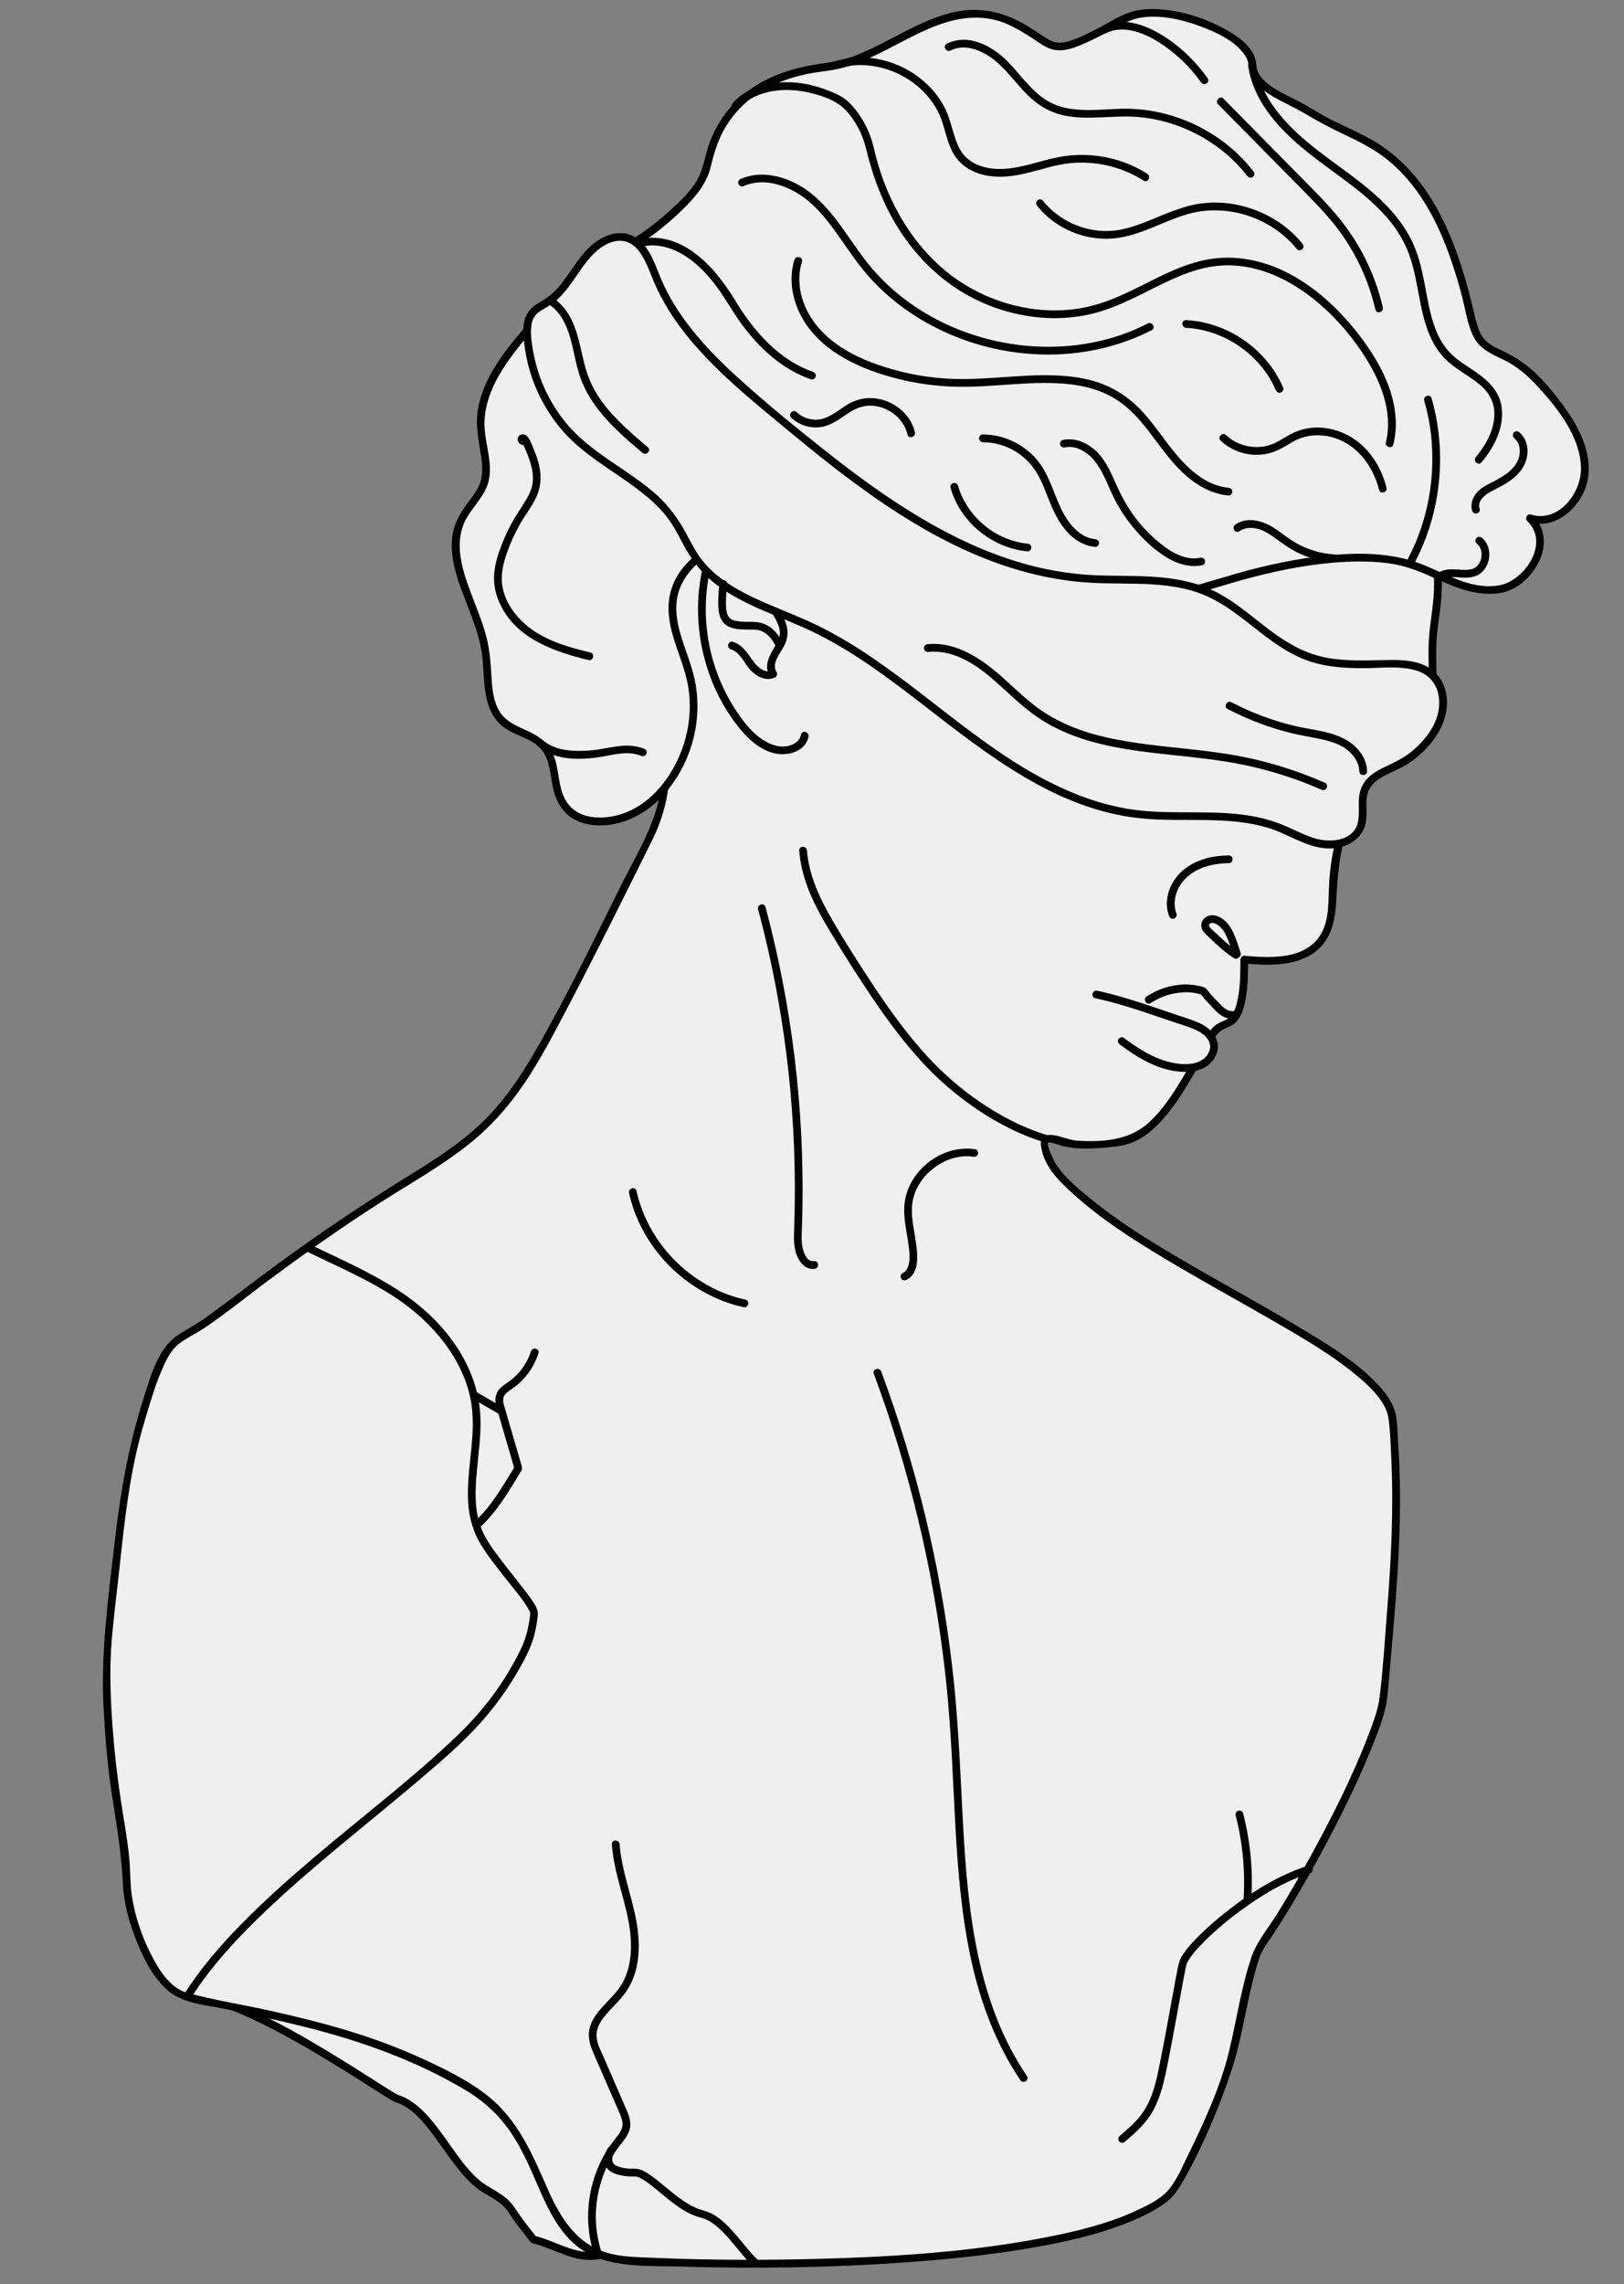
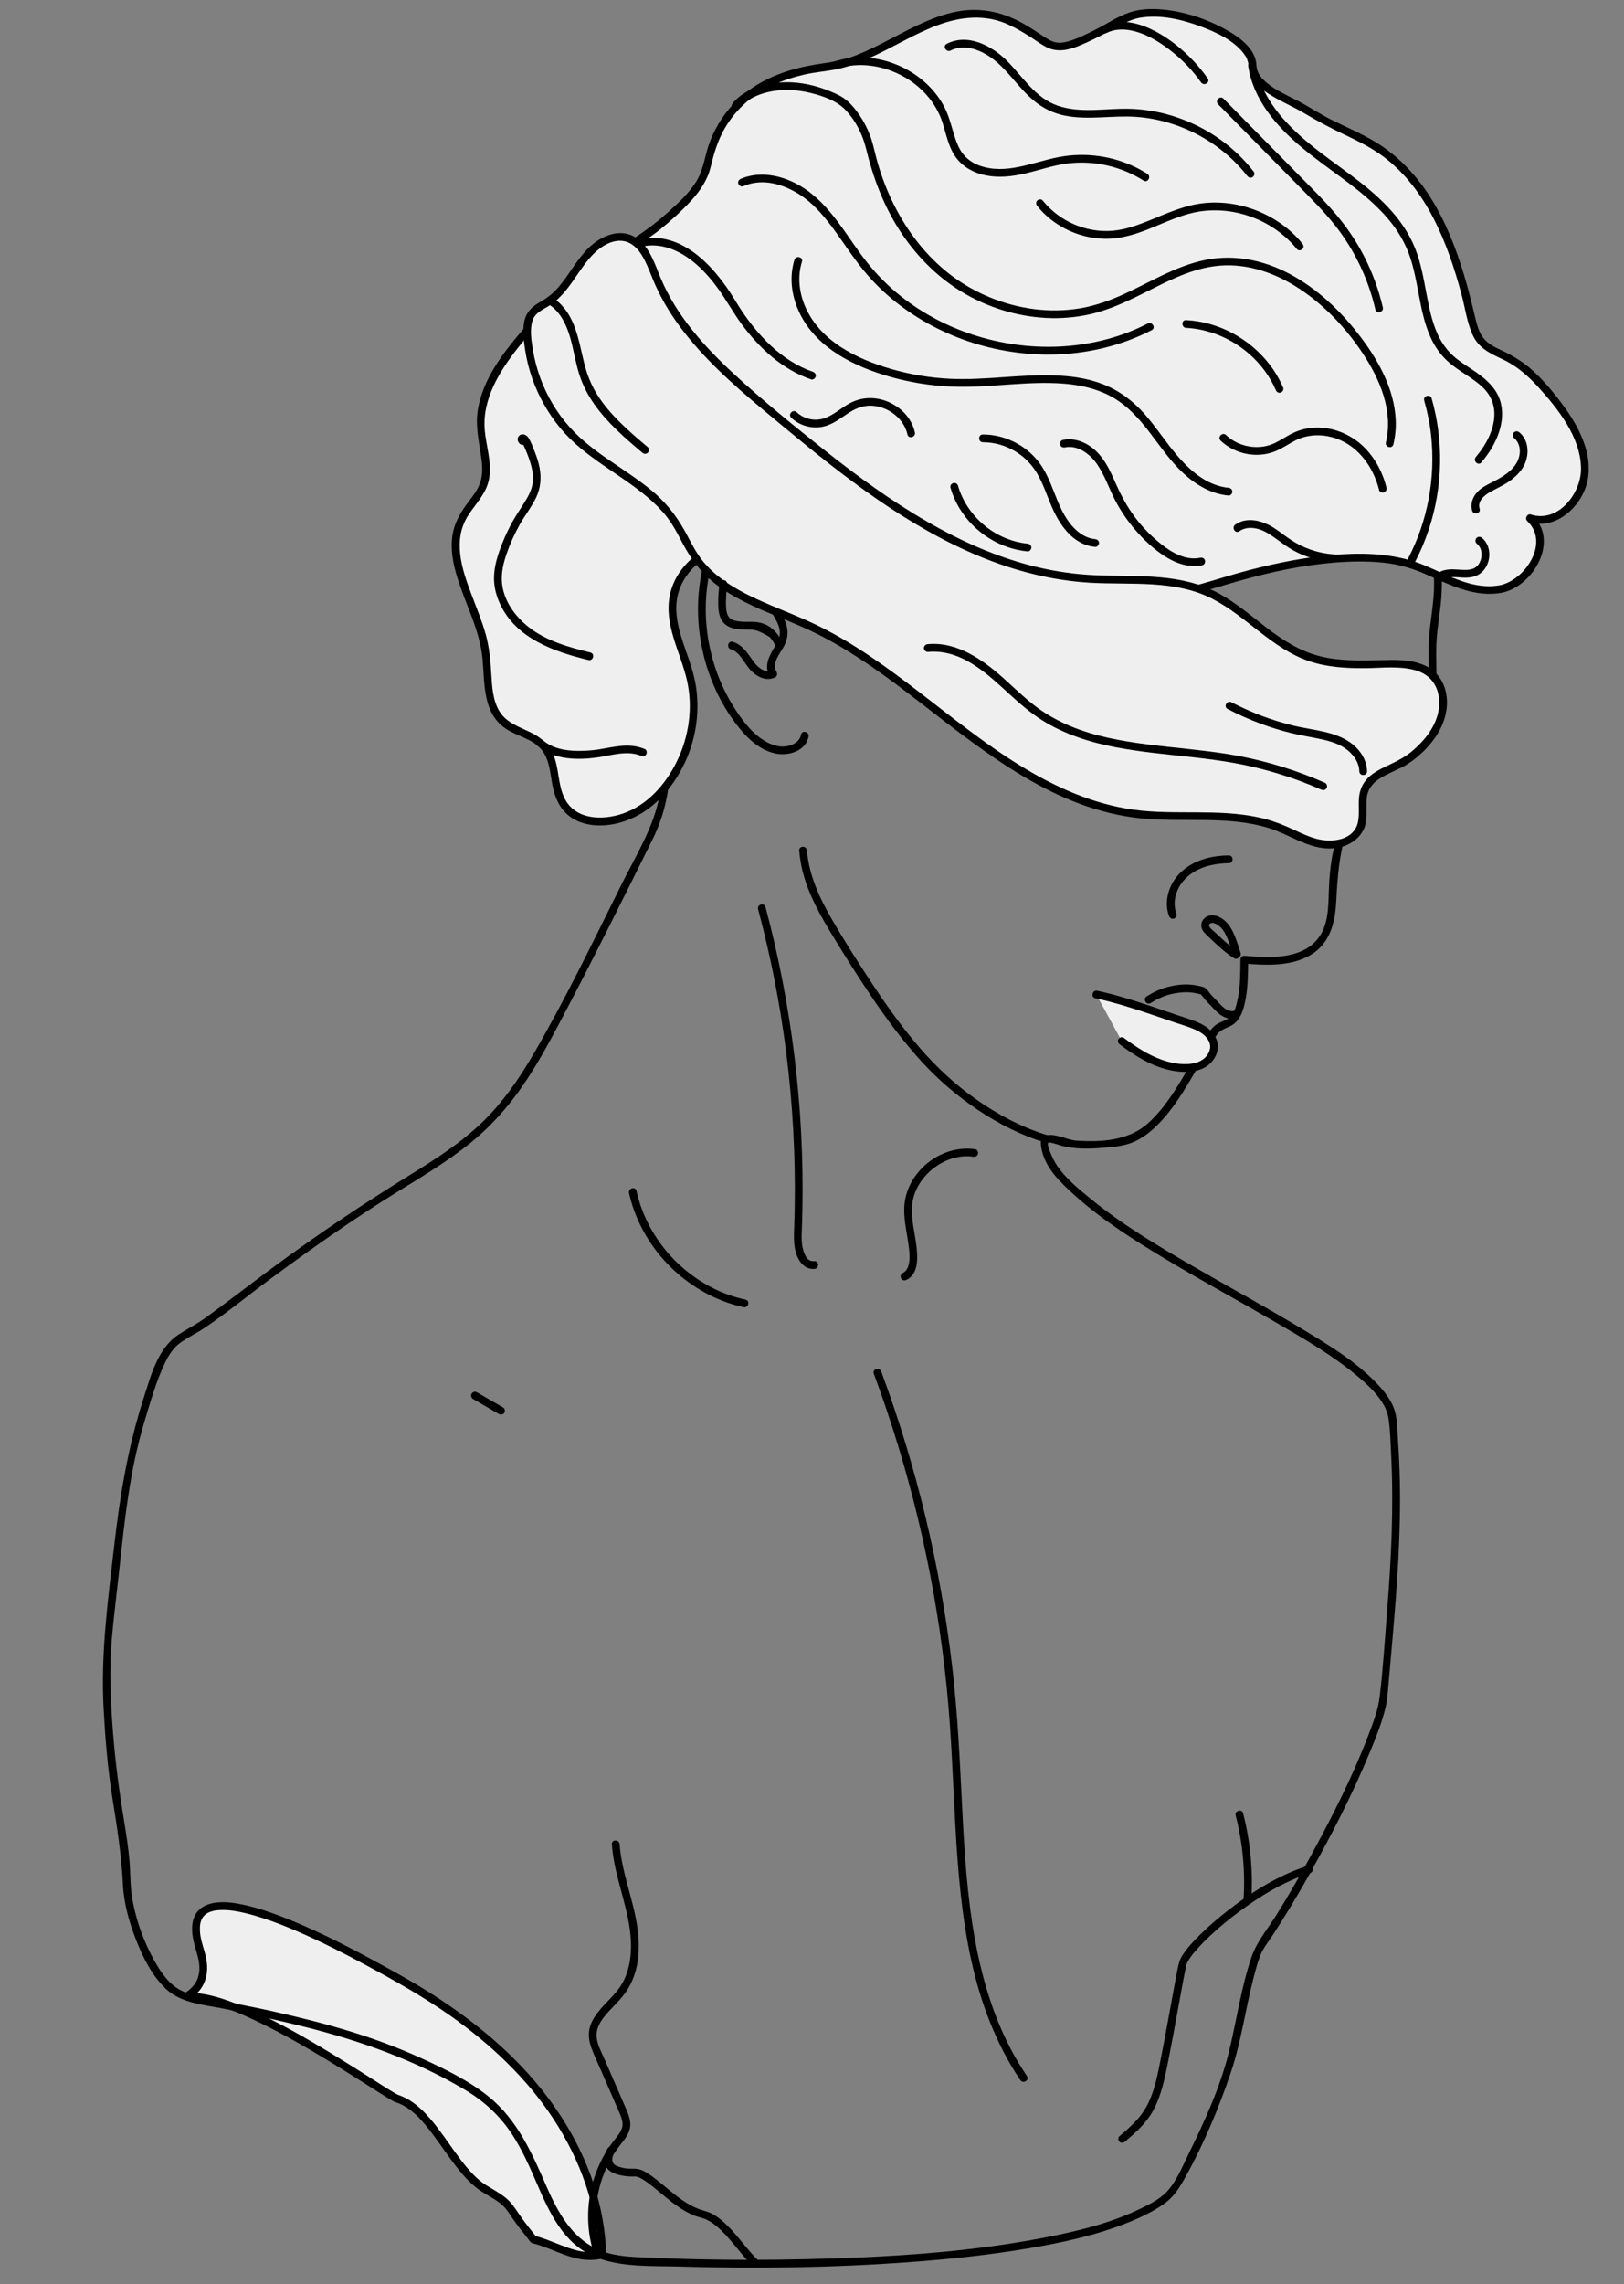
<svg xmlns="http://www.w3.org/2000/svg" width="249" height="350" viewBox="0 0 249 350" fill="none">
  <rect x="0" y="0" width="249" height="350" fill="#808080" stroke="none" />
  <g clip-path="url(#clip0_4814_65236)">
    <path d="M60.861 321.579C66.329 323.306 69.344 332.331 74.22 335.353C75.719 336.282 77.404 337.08 78.372 338.555C79.742 340.642 80.251 341.198 81.789 343.165C85.536 344.128 88.615 346.49 92.35 345.478C92.115 335.908 87.841 326.724 81.651 319.428C75.462 312.133 67.451 306.584 59.034 302.046C54.355 299.523 25.464 283.08 30.68 298.823C32.826 305.296 27.104 306.014 29.214 305.979C38.017 305.836 59.27 321.076 60.861 321.579Z" fill="#EFEFEF" />
    <path d="M61.01 321.003C62.721 321.554 64.145 322.698 65.358 323.998C66.714 325.451 67.858 327.089 69.007 328.705C70.115 330.263 71.219 331.844 72.558 333.214C73.157 333.827 73.792 334.386 74.511 334.835C75.529 335.47 76.594 336.026 77.532 336.783C78.604 337.649 79.253 338.854 80.05 339.955C80.767 340.947 81.543 341.893 82.297 342.856L81.938 342.589C83.721 343.055 85.386 343.848 87.123 344.452C88.767 345.024 90.466 345.358 92.183 344.907L91.757 345.488C91.563 338.069 88.916 330.91 84.882 324.739C80.785 318.47 75.236 313.264 69.15 308.957C64.999 306.02 60.573 303.537 56.103 301.128C52.765 299.33 49.379 297.61 45.904 296.092C44.037 295.277 42.237 294.555 40.264 293.915C39.372 293.625 38.471 293.362 37.557 293.148C37.139 293.049 36.717 292.961 36.294 292.887C36.101 292.853 35.908 292.822 35.714 292.795C35.62 292.782 35.525 292.769 35.431 292.757C35.272 292.738 35.561 292.771 35.403 292.754C35.342 292.748 35.281 292.741 35.22 292.735C34.526 292.668 33.83 292.657 33.136 292.739C33.099 292.743 33.062 292.749 33.025 292.754C33.206 292.728 33.074 292.746 33.037 292.754C32.966 292.768 32.895 292.78 32.824 292.795C32.676 292.827 32.531 292.865 32.387 292.91C32.26 292.951 32.137 292.998 32.014 293.049C32.204 292.97 31.995 293.061 31.952 293.083C31.887 293.117 31.823 293.152 31.76 293.19C31.707 293.222 31.655 293.256 31.604 293.291C31.563 293.32 31.394 293.459 31.551 293.325C31.45 293.411 31.353 293.498 31.264 293.596C31.223 293.641 31.185 293.689 31.145 293.735C31.051 293.842 31.207 293.626 31.109 293.787C31.038 293.905 30.97 294.021 30.907 294.144C30.893 294.173 30.881 294.204 30.867 294.233C30.814 294.343 30.916 294.096 30.875 294.212C30.852 294.276 30.829 294.339 30.809 294.403C30.763 294.55 30.727 294.701 30.7 294.852C30.686 294.926 30.676 295.001 30.666 295.075C30.692 294.881 30.662 295.143 30.659 295.191C30.646 295.372 30.644 295.555 30.649 295.737C30.655 295.92 30.668 296.104 30.688 296.286C30.698 296.383 30.71 296.48 30.724 296.577C30.747 296.744 30.702 296.451 30.731 296.62C30.742 296.689 30.754 296.757 30.767 296.825C30.851 297.278 30.964 297.725 31.096 298.166C31.485 299.468 31.871 300.762 31.734 302.138C31.634 303.147 31.298 304.086 30.684 304.895C30.307 305.393 29.842 305.788 29.343 306.159C29.283 306.203 29.07 306.391 29.263 306.213C29.245 306.231 29.222 306.245 29.206 306.265C29.199 306.273 29.192 306.279 29.186 306.287C29.273 306.168 29.335 306.077 29.332 305.906C29.327 305.641 29.123 305.439 28.937 305.383C29.058 305.419 28.815 305.389 28.869 305.379C28.96 305.362 29.08 305.386 29.173 305.385C30.029 305.38 30.881 305.484 31.719 305.653C33.826 306.079 35.858 306.867 37.825 307.717C42.463 309.723 46.867 312.27 51.178 314.894C53.053 316.035 54.91 317.205 56.762 318.383C57.962 319.147 59.152 319.93 60.377 320.653C60.533 320.745 60.69 320.837 60.85 320.921C60.906 320.951 60.964 320.978 61.02 321.007C61.181 321.091 60.878 320.96 61.01 321.003C61.732 321.237 61.442 322.391 60.713 322.154C60.383 322.047 60.079 321.858 59.783 321.682C59.261 321.374 58.748 321.049 58.236 320.726C56.625 319.708 55.022 318.678 53.407 317.667C51.308 316.353 49.193 315.063 47.05 313.821C44.779 312.506 42.476 311.241 40.119 310.085C38.003 309.047 35.914 308.112 33.685 307.403C32.755 307.107 31.808 306.855 30.845 306.699C30.743 306.683 30.641 306.667 30.539 306.653C30.488 306.646 30.438 306.64 30.388 306.633C30.284 306.62 30.464 306.64 30.323 306.626C30.116 306.607 29.91 306.589 29.702 306.58C29.428 306.568 29.153 306.588 28.881 306.567C28.459 306.533 28.043 306.248 28.165 305.762C28.229 305.506 28.435 305.361 28.633 305.212C28.71 305.153 28.79 305.096 28.868 305.037C28.913 305.003 28.958 304.968 29.003 304.933C28.857 305.045 29.018 304.92 29.068 304.877C29.319 304.663 29.542 304.427 29.751 304.173C29.787 304.129 29.826 304.073 29.767 304.155C29.793 304.118 29.819 304.081 29.845 304.044C29.907 303.954 29.965 303.861 30.02 303.766C30.07 303.681 30.117 303.594 30.16 303.505C30.196 303.432 30.278 303.247 30.279 303.244C30.422 302.879 30.547 302.28 30.568 301.891C30.641 300.562 30.189 299.377 29.848 298.119C29.448 296.64 29.183 294.898 29.916 293.475C30.519 292.302 31.739 291.748 32.987 291.569C34.532 291.346 36.139 291.608 37.647 291.949C39.569 292.384 41.443 293.025 43.28 293.734C45.291 294.511 47.267 295.379 49.217 296.298C51.001 297.139 52.765 298.024 54.513 298.938C55.807 299.615 57.092 300.309 58.374 301.009C60.711 302.286 63.038 303.575 65.299 304.982C68.556 307.009 71.7 309.23 74.646 311.69C77.568 314.131 80.297 316.817 82.705 319.771C85.101 322.71 87.188 325.9 88.843 329.315C90.486 332.707 91.723 336.303 92.383 340.019C92.703 341.819 92.895 343.64 92.943 345.468C92.95 345.722 92.766 345.983 92.517 346.048C90.924 346.466 89.3 346.345 87.729 345.892C86.2 345.451 84.752 344.772 83.255 344.241C82.866 344.103 82.475 343.974 82.079 343.86C81.891 343.806 81.668 343.778 81.498 343.682C81.283 343.561 81.135 343.285 80.983 343.091C80.55 342.542 80.113 341.997 79.686 341.443C79.275 340.908 78.878 340.363 78.497 339.806C78.057 339.165 77.669 338.505 77.094 337.972C76.031 336.987 74.683 336.419 73.509 335.593C72.55 334.918 71.714 334.097 70.948 333.212C69.272 331.275 67.894 329.106 66.357 327.062C64.883 325.1 63.097 322.922 60.713 322.154C59.989 321.921 60.279 320.768 61.01 321.003L61.01 321.003Z" fill="black" />
-     <path d="M218.802 109.537C218.095 111.272 216.487 112.433 215.057 113.642C208.745 118.978 204.783 127.007 204.382 135.269C204.237 138.25 204.462 141.495 202.735 143.928C200.231 147.454 195.09 147.435 190.785 147.054C190.737 149.847 190.822 153.381 189.406 155.829C188.771 156.925 186.878 157.048 186.19 158.092C182.509 163.682 178.271 174.088 171.647 175.007C169.408 175.317 167.317 175.474 165.058 175.378C162.814 175.283 160.151 173.741 160.173 175.061C160.197 176.529 161.005 178.285 161.943 179.413C173.716 193.579 212.528 206.835 213.491 217.386C214.82 231.945 213.64 242.745 212.136 259.963C211.632 265.73 201.347 286.602 193.186 298.377C191.816 300.353 189.553 312.408 188.959 314.739C187.471 320.575 181.177 334.83 179.026 336.563C164.965 347.887 112.411 347.447 96.351 346.362C80.806 345.313 85.769 328.307 72.181 320.074C58.223 311.618 44.627 309.467 28.688 305.988C23.512 304.859 19.519 293.743 19.433 288.439C19.325 281.836 17.75 276.724 17.192 270.691C16.535 263.586 15.878 256.416 16.738 249.332C17.766 240.871 18.766 227.099 21.203 218.932C25.956 203.004 25.977 206.838 32.272 202.108C42.697 194.278 49.964 188.819 58.955 183.163C64.525 179.659 70.384 176.442 75.008 171.757C79.391 167.317 82.455 161.769 85.375 156.253C90.388 146.783 95.148 137.182 99.906 127.581C103.467 120.398 101.89 112.042 101.639 104.026C101.424 97.145 98.807 87.169 103.124 81.811C105.859 78.416 115.705 80.378 120.016 81.001C124.328 81.624 128.308 83.588 132.356 85.2C150.959 92.607 170.623 88.201 190.216 84.092C197.504 82.563 212.1 77.749 218.691 83.1C221.365 85.27 220.385 93.207 219.855 96.376C219.204 100.269 220.228 106.039 218.802 109.537Z" fill="#EFEFEF" />
    <path d="M219.319 109.829C218.616 111.378 217.387 112.469 216.103 113.538C214.675 114.728 213.331 115.988 212.122 117.403C209.686 120.253 207.788 123.583 206.566 127.129C205.299 130.807 205.075 134.443 204.867 138.288C204.697 141.442 203.889 144.565 201.02 146.296C198.01 148.112 194.16 147.936 190.794 147.648L191.378 147.044C191.349 148.952 191.357 150.871 191.042 152.758C190.8 154.206 190.377 156.069 189.103 156.963C188.495 157.39 187.731 157.561 187.136 158.001C186.484 158.483 186.077 159.366 185.665 160.054C184.821 161.467 184.021 162.906 183.194 164.329C181.54 167.174 179.79 170.085 177.439 172.417C176.432 173.417 175.296 174.311 174.003 174.909C172.473 175.617 170.781 175.749 169.12 175.885C167.009 176.058 164.888 176.115 162.825 175.583C162.52 175.505 160.917 174.943 160.742 175.088C160.363 175.403 161.553 177.775 161.781 178.155C163.118 180.385 165.417 182.231 167.41 183.85C172.221 187.759 177.599 190.956 182.949 194.056C188.475 197.257 194.097 200.293 199.565 203.595C203.707 206.097 208.119 208.736 211.419 212.338C212.485 213.502 213.501 214.851 213.912 216.402C214.273 217.763 214.25 219.261 214.345 220.657C214.483 222.678 214.577 224.703 214.624 226.728C214.814 234.854 214.208 242.963 213.511 251.052C213.3 253.498 213.081 255.944 212.866 258.39C212.768 259.499 212.693 260.589 212.432 261.672C211.876 263.984 210.976 266.221 210.07 268.413C207.36 274.971 204.099 281.321 200.612 287.495C198.844 290.627 196.997 293.719 195.017 296.722C194.366 297.709 193.611 298.631 193.193 299.745C192.791 300.815 192.499 301.93 192.211 303.035C190.963 307.833 190.318 312.822 188.735 317.526C186.846 323.138 184.48 328.754 181.579 333.919C180.707 335.471 179.853 336.76 178.382 337.779C176.734 338.92 174.906 339.791 173.052 340.54C168.199 342.5 163.013 343.622 157.869 344.5C151.773 345.542 145.611 346.189 139.445 346.639C127.751 347.492 115.991 347.674 104.274 347.321C100 347.192 95.073 347.487 91.084 345.773C86.352 343.74 84.23 339.025 82.304 334.571C81.18 331.972 80.041 329.367 78.476 326.996C76.608 324.169 74.186 321.951 71.279 320.227C63.808 315.794 55.653 312.864 47.262 310.728C43.098 309.668 38.894 308.772 34.691 307.88C31.551 307.214 27.872 307.072 25.431 304.759C23.294 302.734 21.91 299.933 20.849 297.226C19.804 294.555 18.993 291.677 18.85 288.798C18.627 284.321 17.961 279.999 17.245 275.578C16.509 271.026 16.14 266.398 15.887 261.796C15.424 253.386 16.571 245.059 17.528 236.719C18.408 229.05 19.648 221.629 22.018 214.27C23.132 210.812 24.188 206.559 27.439 204.468C28.78 203.606 30.192 202.883 31.49 201.948C35.093 199.354 38.595 196.612 42.173 193.982C48.854 189.07 55.702 184.468 62.757 180.113C66.611 177.734 70.463 175.277 73.762 172.145C77.046 169.028 79.618 165.281 81.883 161.379C86.771 152.96 91.013 144.126 95.353 135.416C97.488 131.133 100.188 126.819 101.097 122.07C101.954 117.589 101.565 112.971 101.276 108.454C101.028 104.578 100.803 100.73 100.42 96.864C100.066 93.308 99.747 89.603 100.539 86.081C101.123 83.482 102.369 80.832 105.022 79.9C107.896 78.889 111.245 79.233 114.206 79.572C117.44 79.942 120.802 80.336 123.92 81.288C128.426 82.663 132.613 84.891 137.137 86.225C146.176 88.892 155.689 89.016 164.996 87.998C174.026 87.011 183.057 85.183 191.896 83.106C198.295 81.603 204.928 79.629 211.571 80.104C214.202 80.292 217.288 80.911 219.265 82.815C221.134 84.614 221.119 87.965 221.058 90.351C220.985 93.186 220.334 95.954 220.229 98.776C220.097 102.362 220.68 106.255 219.376 109.686C219.108 110.392 217.955 110.104 218.227 109.388C219.587 105.811 218.836 101.756 219.081 98.021C219.272 95.12 219.907 92.301 219.88 89.373C219.867 87.923 219.783 86.396 219.266 85.026C218.768 83.705 217.684 82.98 216.439 82.411C213.501 81.068 210.045 81.094 206.892 81.368C200.076 81.96 193.418 84.029 186.739 85.426C177.821 87.292 168.837 89.101 159.723 89.636C150.733 90.165 141.606 89.325 133.131 86.133C128.905 84.542 124.837 82.41 120.345 81.65C117.366 81.147 114.347 80.668 111.329 80.51C108.68 80.371 104.957 80.19 103.244 82.635C101.195 85.561 101.136 89.493 101.299 92.923C101.468 96.463 102.045 99.971 102.211 103.511C102.415 107.854 102.853 112.215 102.79 116.566C102.73 120.792 101.961 124.771 100.078 128.569C97.89 132.982 95.701 137.395 93.486 141.794C91.31 146.116 89.109 150.426 86.859 154.71C84.802 158.626 82.748 162.565 80.251 166.224C77.907 169.659 75.161 172.722 71.908 175.317C68.49 178.044 64.732 180.287 61.019 182.578C54.184 186.796 47.622 191.416 41.168 196.193C37.914 198.603 34.754 201.197 31.396 203.46C30.198 204.267 28.874 204.886 27.698 205.722C26.57 206.524 25.86 207.659 25.273 208.894C23.916 211.753 23.049 214.869 22.135 217.889C19.928 225.183 19.121 232.815 18.309 240.367C17.926 243.94 17.459 247.515 17.148 251.095C16.727 255.921 16.951 260.776 17.336 265.597C17.701 270.172 18.296 274.659 19.05 279.184C19.385 281.194 19.687 283.21 19.86 285.241C20.012 287.017 19.948 288.809 20.223 290.572C20.697 293.61 21.71 296.641 23.098 299.379C24.285 301.719 26.014 304.649 28.725 305.385C32.869 306.511 37.177 307.171 41.369 308.108C45.409 309.011 49.435 309.992 53.397 311.198C57.202 312.357 60.944 313.729 64.564 315.38C68.118 316.999 71.823 318.789 74.884 321.248C79.359 324.843 81.588 329.999 83.827 335.121C85.926 339.922 88.525 344.296 94.024 345.453C96.085 345.887 98.258 345.895 100.358 345.988C102.564 346.087 104.772 346.155 106.979 346.203C112.479 346.322 117.981 346.316 123.48 346.191C135.739 345.913 148.134 345.212 160.193 342.876C165.027 341.939 169.955 340.768 174.427 338.654C175.932 337.943 177.705 337.108 178.872 335.887C180.323 334.368 181.242 332.103 182.154 330.246C184.627 325.205 187.105 319.844 188.439 314.366C189.607 309.569 190.291 304.621 191.874 299.931C192.678 297.549 194.388 295.561 195.708 293.445C197.6 290.412 199.386 287.313 201.096 284.174C204.333 278.233 207.431 272.134 209.841 265.803C210.545 263.952 211.298 262.009 211.536 260.03C212.075 255.562 212.345 251.035 212.701 246.549C213.316 238.787 213.694 231.009 213.309 223.225C213.212 221.274 213.175 219.262 212.889 217.328C212.786 216.625 212.543 215.972 212.198 215.352C211.316 213.769 209.972 212.466 208.614 211.29C204.561 207.779 199.805 205.064 195.182 202.39C189.663 199.198 184.059 196.154 178.594 192.868C173.716 189.936 168.826 186.839 164.598 183.002C162.592 181.182 160.405 179.1 159.757 176.369C159.542 175.461 159.327 174.19 160.512 173.963C161.945 173.689 163.605 174.685 165.048 174.783C168.876 175.045 173.037 174.793 176.005 172.14C178.51 169.9 180.298 166.928 181.98 164.054C182.762 162.716 183.518 161.361 184.303 160.025C184.914 158.985 185.489 157.672 186.52 156.985C187.134 156.575 187.905 156.404 188.487 155.947C189.287 155.318 189.577 154.02 189.779 153.072C190.198 151.104 190.16 149.066 190.191 147.064C190.196 146.767 190.446 146.432 190.775 146.46C194.489 146.777 199.521 147.1 202.093 143.8C203.679 141.765 203.666 139.022 203.742 136.569C203.806 134.495 203.989 132.445 204.422 130.412C205.307 126.257 207.062 122.272 209.526 118.813C210.754 117.089 212.144 115.484 213.701 114.049C215.331 112.546 217.338 111.331 218.284 109.245C218.6 108.549 219.634 109.135 219.319 109.829Z" fill="black" />
    <path d="M230.347 90.205C234.978 89.153 238.098 82.612 234.578 79.418C238.609 80.803 242.819 76.572 242.992 72.308C243.164 68.044 240.624 64.176 237.942 60.859C236.019 58.48 233.898 56.153 231.169 54.774C229.827 54.096 228.317 53.63 227.283 52.537C226.227 51.42 225.853 49.84 225.502 48.343C223.221 38.599 219.692 28.221 211.332 22.736C207.974 20.533 204.059 19.294 200.696 17.099C197.689 15.137 192.099 13.552 192.043 9.959C191.969 5.339 178.202 -0.223 172.406 2.882C159.837 9.616 162.98 7.263 155.267 3.425C145 -1.683 136.239 9.167 126.887 10.228C118.724 11.153 110.605 14.72 108.411 25.31C107.663 28.919 104.374 31.543 101.644 34.014C99.57 35.89 97.085 37.234 94.719 38.723C88.534 42.617 83.043 47.614 78.581 53.407C75.895 56.896 73.494 60.982 73.695 65.382C73.832 68.362 75.153 71.418 74.156 74.23C73.48 76.135 71.851 77.536 70.89 79.315C67.477 85.638 73.454 92.841 74.463 99.957C74.987 103.652 74.344 108.025 77.085 110.554C78.911 112.237 81.776 112.523 83.403 114.4C85.376 116.677 84.709 120.279 86.193 122.903C88.758 127.436 95.886 126.316 99.803 122.887C105.077 118.269 107.494 110.617 105.832 103.801C104.896 99.965 102.771 96.285 103.131 92.352C103.834 84.668 113.513 81.055 121.097 82.419C128.681 83.783 135.471 88.203 143.077 89.437C148.215 90.27 153.477 89.606 158.669 89.988C164.19 90.394 169.631 91.983 175.162 91.741C180.715 91.498 185.998 89.429 191.373 88.014C198.36 86.176 206.912 84.665 214.132 85.9C219.553 86.828 224.543 91.524 230.347 90.205L230.347 90.205Z" fill="#EFEFEF" />
    <path d="M230.179 89.635C233.959 88.708 237.605 83.1 234.165 79.846C233.747 79.451 234.152 78.661 234.726 78.843C238.929 80.176 242.466 75.582 242.404 71.739C242.327 66.965 238.908 62.682 235.85 59.312C234.278 57.58 232.527 56.061 230.398 55.06C228.447 54.144 226.699 53.351 225.771 51.269C224.928 49.377 224.642 47.213 224.113 45.219C223.572 43.18 222.965 41.158 222.252 39.173C220.875 35.34 219.085 31.6 216.56 28.385C215.29 26.769 213.819 25.292 212.178 24.053C210.279 22.62 208.138 21.576 205.997 20.562C203.903 19.57 201.907 18.499 199.918 17.316C198.433 16.433 196.837 15.753 195.345 14.882C194.04 14.121 192.653 13.179 191.93 11.805C191.393 10.784 191.605 9.626 190.995 8.646C189.553 6.327 186.481 4.934 184.028 4.027C181.156 2.967 177.846 2.195 174.779 2.725C173.027 3.027 171.539 4.026 169.984 4.836C168.488 5.616 166.981 6.397 165.414 7.026C163.777 7.683 162.128 8.051 160.483 7.239C159.713 6.858 159.013 6.334 158.296 5.864C157.154 5.114 155.973 4.413 154.737 3.828C151.127 2.119 147.252 2.529 143.615 3.912C140.049 5.267 136.802 7.318 133.329 8.878C131.727 9.597 130.079 10.235 128.355 10.59C126.683 10.934 124.979 11.046 123.311 11.429C120.029 12.184 116.814 13.526 114.279 15.792C112.951 16.979 111.839 18.376 110.975 19.934C109.958 21.767 109.43 23.691 108.929 25.71C108.443 27.662 107.276 29.337 105.93 30.797C104.475 32.374 102.828 33.859 101.157 35.202C99.323 36.675 97.271 37.831 95.28 39.073C93.268 40.329 91.325 41.695 89.47 43.173C85.803 46.095 82.469 49.446 79.555 53.121C76.659 56.772 73.881 61.124 74.332 65.99C74.555 68.394 75.394 70.767 75.019 73.202C74.666 75.501 73.051 77.036 71.833 78.898C69.356 82.687 70.769 87.08 72.238 90.963C73.017 93.023 73.87 95.062 74.467 97.185C75.029 99.183 75.204 101.196 75.328 103.26C75.442 105.172 75.54 107.251 76.541 108.942C77.646 110.806 79.693 111.397 81.516 112.312C83.277 113.196 84.516 114.489 85.108 116.388C85.716 118.341 85.638 120.525 86.581 122.374C88.264 125.673 92.409 125.732 95.495 124.675C99.278 123.379 102.077 120.168 103.795 116.647C105.653 112.841 106.271 108.366 105.321 104.222C104.33 99.897 101.761 95.745 102.71 91.163C103.371 87.964 105.685 85.441 108.472 83.88C111.49 82.189 115.053 81.436 118.496 81.553C122.922 81.704 127.179 83.4 131.245 85.012C135.823 86.826 140.415 88.7 145.37 89.124C150.495 89.563 155.642 88.995 160.762 89.6C165.972 90.216 171.147 91.547 176.428 91.06C181.595 90.584 186.49 88.673 191.478 87.373C196.084 86.173 200.796 85.248 205.552 84.95C210.001 84.672 214.405 84.942 218.547 86.683C222.232 88.231 226.028 90.516 230.179 89.635C230.923 89.478 231.261 90.618 230.513 90.776C226.174 91.697 222.305 89.594 218.445 87.924C216.402 87.039 214.36 86.453 212.141 86.225C209.656 85.969 207.145 86.005 204.657 86.204C199.693 86.603 194.778 87.655 189.991 89.009C185.019 90.415 180.061 92.185 174.846 92.348C169.501 92.515 164.299 91.04 159.002 90.608C153.651 90.171 148.251 90.876 142.928 90.013C138.063 89.224 133.553 87.142 128.984 85.395C124.929 83.845 120.699 82.447 116.304 82.792C112.806 83.067 109.122 84.279 106.544 86.747C105.31 87.929 104.376 89.394 103.952 91.058C103.377 93.317 103.835 95.62 104.518 97.8C105.258 100.162 106.248 102.453 106.662 104.906C106.998 106.894 107.02 108.903 106.754 110.902C106.205 115.024 104.37 118.996 101.531 122.038C99.086 124.658 95.716 126.444 92.081 126.49C90.468 126.51 88.805 126.144 87.476 125.195C86.006 124.145 85.208 122.562 84.81 120.831C84.353 118.847 84.37 116.457 82.989 114.827C81.61 113.199 79.294 112.822 77.574 111.678C73.98 109.289 74.34 104.762 73.984 100.967C73.564 96.485 71.308 92.494 70.039 88.238C69.477 86.352 69.1 84.367 69.324 82.395C69.567 80.245 70.581 78.539 71.867 76.849C72.584 75.906 73.328 74.941 73.676 73.79C74.043 72.573 73.958 71.275 73.779 70.033C73.422 67.549 72.854 65.209 73.283 62.689C74.065 58.102 77.083 54.146 80.018 50.69C83.122 47.036 86.65 43.749 90.499 40.893C92.496 39.411 94.595 38.103 96.711 36.802C98.755 35.546 100.598 34.156 102.384 32.556C104.034 31.077 105.744 29.544 106.872 27.61C107.937 25.782 108.102 23.611 108.867 21.655C110.172 18.319 112.388 15.466 115.359 13.46C118.183 11.554 121.502 10.478 124.839 9.92C126.648 9.618 128.424 9.447 130.176 8.861C131.978 8.258 133.693 7.43 135.384 6.569C138.789 4.835 142.176 2.847 145.921 1.939C149.747 1.012 153.335 1.641 156.756 3.537C157.769 4.099 158.734 4.734 159.698 5.373C160.326 5.789 160.977 6.257 161.713 6.453C162.439 6.646 163.173 6.52 163.882 6.311C165.311 5.889 166.662 5.198 167.987 4.529C169.712 3.66 171.407 2.499 173.24 1.885C174.632 1.418 176.153 1.332 177.608 1.415C180.879 1.603 184.144 2.581 187.059 4.06C189.124 5.109 191.853 6.739 192.516 9.148C192.67 9.709 192.601 10.294 192.798 10.846C193.054 11.565 193.585 12.142 194.154 12.631C195.532 13.815 197.257 14.569 198.86 15.391C200.657 16.312 202.324 17.448 204.132 18.351C206.377 19.473 208.705 20.44 210.858 21.738C214.417 23.884 217.28 26.961 219.462 30.48C221.691 34.073 223.244 38.06 224.463 42.096C225.096 44.191 225.625 46.313 226.133 48.441C226.372 49.443 226.617 50.477 227.149 51.371C227.806 52.474 228.875 53.059 230.004 53.581C232.144 54.57 234 55.744 235.682 57.415C237.288 59.011 238.743 60.81 240.055 62.655C242.536 66.143 244.701 70.78 242.974 75.058C241.64 78.364 238.112 81.162 234.429 79.995L234.99 78.992C239.076 82.857 235.18 89.632 230.513 90.776C229.772 90.958 229.436 89.817 230.179 89.635L230.179 89.635Z" fill="black" />
    <path d="M208.65 126.618C207.849 128.838 205.058 129.719 202.731 129.342C200.403 128.965 198.337 127.684 196.142 126.822C189.238 124.111 181.463 125.638 174.105 124.714C164.444 123.501 155.838 118.109 148.047 112.261C140.256 106.413 132.804 99.904 123.952 95.842C117.714 92.98 110.439 91.048 106.574 85.371C105.408 83.657 104.64 81.7 103.508 79.963C99.878 74.388 93.109 71.823 88.272 67.259C83.93 63.162 81.226 57.37 80.87 51.407C80.796 50.154 80.862 48.779 81.686 47.834C82.245 47.192 83.065 46.856 83.79 46.41C87.536 44.111 88.808 38.862 92.738 36.897C93.755 36.389 94.94 36.143 96.041 36.426C98.578 37.081 99.609 40.023 100.595 42.454C104.071 51.027 111.405 57.328 118.498 63.258C132.667 75.105 148.218 87.41 166.634 88.67C172.889 89.099 179.461 88.252 185.202 90.776C189.919 92.85 193.451 96.955 197.961 99.45C203.174 102.334 207.978 101.763 213.646 101.727C217.395 101.704 220.849 102.768 221.236 107.004C221.589 110.88 218.801 114.258 215.858 116.348C214.039 117.64 210.942 118.344 209.648 120.224C208.292 122.196 209.415 124.499 208.65 126.618Z" fill="#EFEFEF" />
    <path d="M209.225 126.766C208.324 129.078 205.838 130.13 203.468 130.012C200.291 129.855 197.569 127.833 194.602 126.91C188.214 124.924 181.405 126.073 174.852 125.392C161.869 124.045 151.352 115.588 141.388 107.887C136.194 103.872 130.896 99.907 124.989 96.993C120 94.531 114.453 93.04 109.95 89.669C107.585 87.898 105.939 85.699 104.578 83.094C103.864 81.727 103.152 80.363 102.196 79.146C101.338 78.054 100.335 77.079 99.277 76.184C94.93 72.503 89.613 70.074 85.924 65.62C84.048 63.354 82.584 60.772 81.606 57.996C81.104 56.569 80.741 55.098 80.513 53.603C80.301 52.218 80.114 50.747 80.367 49.356C80.627 47.919 81.509 47.023 82.739 46.326C83.886 45.676 84.841 44.931 85.699 43.923C87.319 42.022 88.462 39.737 90.257 37.981C92.118 36.161 95.055 34.85 97.482 36.413C99.631 37.797 100.396 40.484 101.34 42.71C103.752 48.398 107.969 53.088 112.454 57.232C116.991 61.425 121.825 65.344 126.668 69.176C131.572 73.056 136.645 76.749 142.063 79.883C147.341 82.936 152.962 85.445 158.904 86.874C161.921 87.6 164.992 88.028 168.092 88.155C171.329 88.288 174.577 88.176 177.808 88.458C180.943 88.732 184.025 89.403 186.815 90.905C189.468 92.333 191.765 94.317 194.14 96.149C196.663 98.095 199.332 99.812 202.46 100.581C205.404 101.305 208.451 101.224 211.46 101.165C213.911 101.117 216.54 100.964 218.786 102.137C220.921 103.251 221.921 105.514 221.857 107.863C221.78 110.692 220.209 113.232 218.225 115.153C217.285 116.063 216.241 116.896 215.08 117.505C213.92 118.113 212.686 118.581 211.573 119.279C210.37 120.033 209.631 121.04 209.534 122.491C209.438 123.934 209.69 125.361 209.225 126.766C208.986 127.487 207.834 127.197 208.075 126.469C208.549 125.039 208.221 123.551 208.386 122.083C208.528 120.816 209.096 119.72 210.075 118.901C211.041 118.093 212.199 117.575 213.329 117.043C214.504 116.49 215.587 115.884 216.583 115.041C218.665 113.278 220.547 110.823 220.665 107.989C220.766 105.588 219.64 103.559 217.309 102.799C214.789 101.979 211.974 102.366 209.373 102.388C206.459 102.411 203.506 102.256 200.724 101.314C194.987 99.373 191.135 94.43 185.833 91.731C180.064 88.795 173.369 89.659 167.131 89.295C161.285 88.954 155.589 87.486 150.187 85.253C139.059 80.652 129.422 73.091 120.221 65.463C115.669 61.69 111.04 57.925 107.081 53.512C105.126 51.333 103.335 48.989 101.881 46.443C101.162 45.184 100.534 43.877 99.99 42.534C99.514 41.359 99.066 40.162 98.392 39.082C97.758 38.067 96.877 37.168 95.655 36.949C94.179 36.684 92.675 37.44 91.579 38.378C89.748 39.944 88.589 42.131 87.139 44.022C86.393 44.993 85.56 45.897 84.56 46.611C83.444 47.41 82.024 47.788 81.607 49.247C81.219 50.608 81.482 52.233 81.705 53.604C81.941 55.058 82.319 56.491 82.822 57.875C83.844 60.687 85.41 63.318 87.417 65.537C89.286 67.603 91.536 69.243 93.827 70.804C96.042 72.314 98.308 73.773 100.339 75.532C102.549 77.447 104.132 79.673 105.478 82.257C106.173 83.59 106.882 84.921 107.847 86.082C108.712 87.123 109.725 88.045 110.816 88.843C112.953 90.405 115.37 91.544 117.792 92.585C120.314 93.668 122.883 94.645 125.351 95.849C128.212 97.244 130.94 98.894 133.575 100.676C143.939 107.681 153.035 116.846 164.783 121.609C167.67 122.779 170.692 123.642 173.779 124.075C177.01 124.528 180.288 124.462 183.542 124.483C186.668 124.503 189.822 124.586 192.891 125.238C194.423 125.564 195.902 126.052 197.335 126.681C198.776 127.314 200.178 128.06 201.697 128.497C203.858 129.119 207.113 128.937 208.075 126.469C208.349 125.766 209.503 126.053 209.225 126.766L209.225 126.766Z" fill="black" />
    <path d="M215.871 85.633C218.906 79.869 220.123 73.219 219.425 66.746C219.23 64.933 218.871 63.141 218.369 61.387C218.158 60.651 219.298 60.317 219.508 61.053C221.367 67.543 221.214 74.587 219.112 81.001C218.524 82.797 217.786 84.544 216.906 86.216C216.549 86.893 215.514 86.311 215.871 85.633Z" fill="black" />
    <path d="M210.881 47.434C209.783 42.692 207.637 38.215 204.598 34.411C202.943 32.34 201.06 30.465 199.201 28.58L193.351 22.651L186.764 15.974C186.227 15.43 187.051 14.575 187.59 15.12C191.551 19.135 195.512 23.151 199.473 27.166C201.344 29.061 203.245 30.937 204.953 32.983C206.57 34.92 207.985 37.011 209.14 39.256C210.417 41.741 211.39 44.378 212.021 47.1C212.193 47.843 211.054 48.18 210.881 47.434L210.881 47.434Z" fill="black" />
    <path d="M232.962 66.256C234.501 67.523 234.51 69.929 233.552 71.548C233.003 72.475 232.196 73.213 231.313 73.817C230.414 74.432 229.42 74.86 228.475 75.393C227.592 75.893 226.501 76.788 226.863 77.942C227.092 78.673 225.952 79.006 225.724 78.276C225.398 77.239 225.809 76.132 226.535 75.366C227.284 74.578 228.302 74.155 229.246 73.659C230.894 72.793 232.74 71.573 232.999 69.563C233.118 68.646 232.864 67.709 232.137 67.11C231.889 66.906 231.913 66.487 232.123 66.27C232.361 66.023 232.714 66.051 232.962 66.256L232.962 66.256Z" fill="black" />
    <path d="M227.228 82.423C228.328 83.321 228.603 84.964 228.127 86.26C227.878 86.936 227.471 87.525 226.878 87.941C226.15 88.451 225.211 88.541 224.348 88.512C223.323 88.477 222.256 88.269 221.28 88.686C220.985 88.812 220.626 88.565 220.543 88.283C220.445 87.944 220.65 87.672 220.946 87.545C221.741 87.206 222.617 87.22 223.463 87.274C224.255 87.324 225.079 87.418 225.844 87.15C226.031 87.084 226.267 86.937 226.415 86.797C226.64 86.585 226.738 86.448 226.878 86.177C227.11 85.728 227.196 85.237 227.152 84.705C227.107 84.169 226.862 83.653 226.402 83.277C226.154 83.074 226.179 82.653 226.389 82.436C226.627 82.189 226.979 82.219 227.228 82.423L227.228 82.423Z" fill="black" />
    <path d="M211.443 75.059C210.531 71.378 207.999 67.987 204.212 66.989C202.337 66.495 200.317 66.62 198.58 67.513C197.606 68.014 196.706 68.643 195.699 69.08C194.835 69.455 193.898 69.654 192.956 69.688C190.835 69.766 188.703 68.987 187.159 67.524C186.604 66.997 187.43 66.143 187.985 66.67C189.296 67.912 191.09 68.554 192.888 68.501C193.808 68.474 194.717 68.258 195.545 67.852C196.534 67.367 197.435 66.719 198.442 66.267C202.227 64.566 206.727 65.887 209.477 68.857C211 70.502 212.044 72.553 212.582 74.724C212.766 75.466 211.628 75.802 211.443 75.059L211.443 75.059Z" fill="black" />
    <path d="M195.608 59.76C193.802 55.572 190.019 52.302 185.693 50.939C184.454 50.549 183.175 50.308 181.878 50.242C181.119 50.204 181.094 49.016 181.858 49.054C186.859 49.306 191.557 51.869 194.625 55.807C195.491 56.918 196.19 58.133 196.747 59.425C196.874 59.72 196.625 60.081 196.344 60.163C196.005 60.263 195.735 60.056 195.608 59.76Z" fill="black" />
    <path d="M189.404 80.388C191.199 79.128 193.55 79.781 195.258 80.852C196.198 81.442 197.051 82.157 197.979 82.764C198.897 83.364 199.886 83.859 200.922 84.218C202.103 84.626 203.334 84.878 204.581 84.952C204.901 84.971 205.179 85.198 205.185 85.536C205.189 85.839 204.923 86.159 204.601 86.14C202.409 86.011 200.263 85.415 198.333 84.36C197.389 83.844 196.538 83.195 195.668 82.566C194.834 81.963 193.954 81.356 192.954 81.071C191.96 80.788 190.89 80.793 190.019 81.404C189.392 81.844 188.781 80.824 189.404 80.388Z" fill="black" />
    <path d="M184.353 86.61C182.311 87.04 180.303 86.338 178.59 85.238C176.954 84.188 175.487 82.832 174.21 81.37C172.925 79.9 171.811 78.281 170.921 76.541C170.006 74.751 169.366 72.809 168.219 71.144C167.154 69.597 165.271 68.149 163.283 68.557C162.97 68.621 162.642 68.48 162.546 68.154C162.462 67.865 162.633 67.481 162.949 67.416C164.851 67.026 166.703 67.837 168.074 69.143C169.517 70.518 170.319 72.387 171.116 74.177C171.917 75.976 172.842 77.692 174.025 79.271C175.178 80.809 176.541 82.196 178.044 83.392C179.685 84.698 181.846 85.926 184.019 85.469C184.332 85.403 184.66 85.548 184.755 85.873C184.84 86.162 184.668 86.544 184.353 86.61L184.353 86.61Z" fill="black" />
    <path d="M150.694 66.579C153.98 66.581 157.163 68.136 159.2 70.716C161.385 73.485 161.816 77.183 163.903 80.006C164.859 81.299 166.246 82.462 167.905 82.615C168.224 82.644 168.502 82.853 168.508 83.199C168.512 83.493 168.245 83.833 167.924 83.803C164.473 83.485 162.414 80.385 161.177 77.459C160.488 75.828 159.937 74.13 159.041 72.594C158.219 71.186 157.081 70.01 155.683 69.169C154.182 68.267 152.465 67.769 150.713 67.767C149.95 67.767 149.928 66.578 150.694 66.579L150.694 66.579Z" fill="black" />
    <path d="M157.547 84.494C153.314 84.094 149.429 81.617 147.187 78.007C146.56 76.998 146.071 75.897 145.741 74.756C145.528 74.02 146.668 73.686 146.88 74.421C147.941 78.096 150.826 81.157 154.377 82.543C155.384 82.936 156.452 83.204 157.528 83.306C157.847 83.336 158.125 83.544 158.131 83.891C158.136 84.184 157.868 84.525 157.547 84.494Z" fill="black" />
    <path d="M139.135 66.577C138.599 64.195 136.373 62.452 133.988 62.194C132.654 62.05 131.464 62.438 130.339 63.139C129.018 63.961 127.781 65.034 126.222 65.373C124.477 65.753 122.623 65.237 121.321 64.014C120.763 63.489 121.589 62.636 122.147 63.16C123.241 64.188 124.847 64.574 126.284 64.127C127.763 63.668 128.921 62.537 130.262 61.806C132.751 60.45 135.708 60.877 137.912 62.597C139.073 63.503 139.949 64.798 140.274 66.242C140.441 66.986 139.302 67.324 139.135 66.577Z" fill="black" />
    <path d="M85.071 45.85C88.215 48.154 88.697 52.121 89.568 55.638C90.002 57.392 90.653 59.031 91.621 60.559C92.549 62.025 93.686 63.34 94.908 64.565C96.31 65.971 97.822 67.26 99.337 68.54C99.922 69.034 99.094 69.886 98.512 69.394C95.846 67.144 93.163 64.838 91.137 61.968C90.126 60.537 89.317 58.965 88.793 57.291C88.204 55.406 87.939 53.439 87.369 51.549C86.841 49.801 86.001 47.994 84.489 46.886C84.231 46.697 84.092 46.38 84.263 46.076C84.406 45.822 84.811 45.659 85.071 45.85Z" fill="black" />
    <path d="M142.245 98.71C146.709 98.298 150.622 101.047 153.79 103.869C155.477 105.371 157.087 106.972 158.9 108.326C160.505 109.526 162.273 110.499 164.119 111.272C167.83 112.825 171.848 113.541 175.816 114.056C179.909 114.587 184.03 114.888 188.108 115.53C192.732 116.259 197.25 117.523 201.583 119.294C202.116 119.511 202.645 119.737 203.171 119.969C203.464 120.099 203.543 120.519 203.397 120.779C203.227 121.081 202.883 121.135 202.589 121.005C198.313 119.117 193.812 117.745 189.213 116.918C185.179 116.192 181.087 115.873 177.021 115.392C173.02 114.919 168.995 114.304 165.185 112.947C163.317 112.282 161.506 111.449 159.825 110.394C157.954 109.219 156.295 107.76 154.669 106.272C151.608 103.471 148.176 100.206 143.807 99.881C143.293 99.843 142.778 99.851 142.265 99.898C141.945 99.928 141.667 99.617 141.662 99.314C141.656 98.972 141.925 98.739 142.245 98.71L142.245 98.71Z" fill="black" />
    <path d="M208.418 118.196C208.386 116.896 207.63 115.79 206.657 114.984C205.517 114.04 204.056 113.6 202.636 113.288C201.095 112.949 199.535 112.719 198.001 112.343C196.407 111.953 194.836 111.471 193.298 110.9C191.562 110.255 189.866 109.503 188.224 108.646C187.547 108.292 188.128 107.256 188.806 107.61C191.815 109.181 195.001 110.386 198.297 111.192C201.352 111.939 204.854 112.018 207.406 114.067C208.657 115.072 209.565 116.543 209.605 118.176C209.623 118.941 208.436 118.961 208.418 118.196L208.418 118.196Z" fill="black" />
    <path d="M188.421 132.268C186.608 132.294 184.75 132.619 183.166 133.542C181.724 134.382 180.62 135.72 180.229 137.362C180.016 138.257 180.062 139.167 180.387 140.029C180.5 140.329 180.275 140.681 179.984 140.767C179.656 140.862 179.361 140.665 179.247 140.363C178.567 138.56 178.974 136.491 180.014 134.909C181.136 133.201 182.922 132.103 184.865 131.558C186.013 131.237 187.212 131.097 188.401 131.08C189.165 131.069 189.186 132.258 188.421 132.268Z" fill="black" />
    <path d="M189.073 146.35C188.809 145.535 188.567 144.711 188.244 143.917C187.948 143.189 187.578 142.433 186.978 141.939C186.671 141.687 186.226 141.39 185.807 141.434C185.558 141.46 185.301 141.634 185.387 141.886C185.508 142.244 185.932 142.527 186.197 142.777C186.552 143.111 186.906 143.445 187.266 143.775C188.061 144.504 188.877 145.239 189.804 145.799C190.457 146.193 189.879 147.231 189.222 146.835C188.222 146.232 187.332 145.445 186.473 144.659C186.054 144.275 185.642 143.884 185.228 143.495C184.8 143.093 184.327 142.667 184.21 142.062C184.088 141.429 184.403 140.819 184.954 140.497C185.527 140.163 186.187 140.195 186.784 140.445C187.808 140.874 188.513 141.744 188.997 142.716C189.521 143.77 189.851 144.9 190.212 146.015C190.449 146.744 189.309 147.076 189.073 146.35L189.073 146.35Z" fill="black" />
    <path d="M123.967 112.881C123.523 115.165 120.756 115.91 118.772 115.442C116.255 114.847 114.343 112.899 112.833 110.905C109.671 106.73 107.754 101.66 107.189 96.463C106.87 93.529 107.009 90.551 107.594 87.659C107.746 86.909 108.896 87.207 108.744 87.956C107.781 92.711 108.135 97.689 109.657 102.289C110.415 104.582 111.467 106.771 112.791 108.79C114.051 110.71 115.57 112.681 117.646 113.76C118.613 114.263 119.732 114.558 120.815 114.315C121.742 114.107 122.625 113.576 122.818 112.584C122.964 111.833 124.113 112.131 123.967 112.881Z" fill="black" />
    <path d="M119.46 93.453C119.932 94.246 120.411 95.075 120.63 95.98C120.855 96.908 120.756 97.8 120.371 98.67C120.032 99.437 119.499 100.096 119.138 100.851C118.823 101.509 118.63 102.325 119.064 102.97C119.231 103.218 119.144 103.651 118.864 103.786C117.353 104.52 115.793 103.58 114.825 102.396C114.016 101.406 113.384 99.898 112.061 99.503C111.332 99.285 111.623 98.133 112.358 98.352C113.719 98.758 114.516 99.929 115.29 101.037C115.663 101.571 116.066 102.092 116.616 102.458C117.084 102.77 117.698 103.037 118.249 102.77L118.049 103.586C116.985 102.005 118.105 100.244 118.928 98.859C119.345 98.156 119.668 97.43 119.549 96.594C119.419 95.679 118.908 94.848 118.445 94.07C118.052 93.412 119.068 92.796 119.46 93.453Z" fill="black" />
    <path d="M80.615 67.934C80.043 68.567 79.217 67.808 79.397 67.115C79.487 66.769 79.806 66.554 80.157 66.556C80.565 66.559 80.891 66.851 81.088 67.186C81.483 67.857 81.762 68.648 82.044 69.373C82.335 70.123 82.585 70.892 82.734 71.684C83.036 73.292 82.881 74.852 82.159 76.328C81.459 77.757 80.449 79.02 79.674 80.409C78.891 81.81 78.224 83.277 77.697 84.794C77.181 86.277 76.811 87.821 76.974 89.4C77.251 92.093 78.984 94.466 81.06 96.097C83.774 98.227 87.224 99.194 90.52 99.987C91.262 100.166 90.967 101.318 90.223 101.139C84.987 99.879 79.176 97.854 76.7 92.614C76.143 91.437 75.792 90.171 75.749 88.864C75.7 87.372 76.062 85.896 76.547 84.497C77.048 83.055 77.66 81.65 78.378 80.304C79.074 79 79.933 77.807 80.689 76.54C81.092 75.866 81.435 75.163 81.6 74.39C81.766 73.614 81.741 72.795 81.595 72.019C81.442 71.207 81.183 70.419 80.882 69.651C80.73 69.264 80.568 68.881 80.398 68.501C80.317 68.318 80.238 68.132 80.15 67.952C80.13 67.912 80.05 67.808 80.05 67.766C80.051 67.611 79.776 67.89 80.206 67.742L80.466 67.585C80.65 67.435 80.547 67.144 80.379 67.053L80.078 66.977L80.111 66.979L79.813 67.065L79.762 67.107C80.275 66.538 81.126 67.366 80.614 67.934L80.615 67.934Z" fill="black" />
    <path d="M98.275 115.818C96.212 114.952 93.831 115.73 91.732 116.043C89.701 116.345 87.471 116.416 85.471 115.885C84.33 115.582 83.287 115.038 82.391 114.27C81.809 113.772 82.638 112.92 83.216 113.416C84.718 114.703 86.676 115.053 88.599 115.062C89.664 115.067 90.737 115.009 91.789 114.842C92.911 114.663 94.023 114.419 95.155 114.307C96.425 114.183 97.673 114.285 98.857 114.782C99.153 114.906 99.228 115.335 99.083 115.592C98.911 115.898 98.572 115.943 98.275 115.818Z" fill="black" />
    <path d="M160.278 175.104C156.636 173.989 153.195 172.257 150.031 170.146C146.855 168.027 143.919 165.53 141.34 162.713C138.563 159.678 136.095 156.369 133.788 152.966C131.504 149.594 129.32 146.141 127.22 142.652C125.204 139.304 123.321 135.725 122.715 131.818C122.639 131.327 122.579 130.835 122.54 130.34C122.481 129.577 123.668 129.561 123.727 130.321C124.028 134.176 125.72 137.732 127.637 141.027C129.626 144.446 131.774 147.791 133.958 151.087C136.185 154.449 138.542 157.734 141.196 160.773C143.651 163.585 146.397 166.131 149.438 168.299C152.837 170.722 156.575 172.729 160.575 173.952C161.303 174.175 161.012 175.328 160.278 175.104Z" fill="black" />
    <path d="M149.231 177.25C146.258 176.823 143.245 178.366 141.455 180.7C140.575 181.847 139.966 183.264 139.847 184.713C139.677 186.792 140.247 188.834 140.506 190.881C140.722 192.593 140.878 195.236 138.989 196.12C138.699 196.256 138.353 196.215 138.174 195.92C138.022 195.668 138.082 195.24 138.374 195.103C139.047 194.788 139.294 194.098 139.399 193.402C139.537 192.484 139.406 191.506 139.278 190.594C138.986 188.503 138.446 186.426 138.706 184.301C139.095 181.131 141.354 178.334 144.191 176.966C145.862 176.16 147.687 175.835 149.528 176.099C149.845 176.145 150.028 176.537 149.954 176.823C149.867 177.162 149.549 177.296 149.231 177.25Z" fill="black" />
    <path d="M114.011 200.307C110.677 199.586 107.565 198.059 104.879 195.967C102.216 193.893 99.981 191.228 98.425 188.228C97.54 186.52 96.865 184.704 96.45 182.824C96.285 182.08 97.424 181.742 97.589 182.49C98.293 185.675 99.746 188.645 101.759 191.206C103.754 193.746 106.315 195.851 109.185 197.325C110.807 198.157 112.526 198.771 114.307 199.156C115.054 199.317 114.758 200.469 114.011 200.307Z" fill="black" />
-     <path d="M118.923 99.047C118.907 99.004 118.888 98.962 118.871 98.919C118.834 98.826 118.941 99.066 118.892 98.967C118.878 98.939 118.866 98.911 118.852 98.883C118.814 98.805 118.775 98.726 118.733 98.649C118.518 98.248 118.278 97.904 118.021 97.624C117.637 97.207 117.232 96.885 116.699 96.676C116.065 96.428 115.39 96.479 114.711 96.474C113.514 96.467 112.069 96.462 111.12 95.612C110.265 94.847 110.14 93.629 110.123 92.551C110.106 91.478 110.193 90.397 110.335 89.334C110.378 89.015 110.775 88.834 111.058 88.907C111.399 88.995 111.528 89.311 111.485 89.631C111.477 89.689 111.45 89.922 111.473 89.719C111.449 89.933 111.426 90.148 111.406 90.363C111.353 90.952 111.316 91.542 111.309 92.133C111.302 92.704 111.312 93.319 111.428 93.815C111.529 94.249 111.687 94.529 111.983 94.791C112.105 94.899 111.886 94.731 112.023 94.822C112.066 94.85 112.109 94.878 112.154 94.903C112.232 94.948 112.314 94.988 112.397 95.022C112.283 94.976 112.464 95.043 112.47 95.045C112.528 95.062 112.586 95.081 112.645 95.097C112.796 95.137 112.95 95.168 113.104 95.192C113.793 95.303 114.534 95.292 115.242 95.284C116.617 95.27 117.848 95.711 118.803 96.723C119.337 97.289 119.793 97.978 120.062 98.713C120.325 99.433 119.184 99.762 118.923 99.047L118.923 99.047Z" fill="black" />
-     <path d="M47.686 190.777C52.495 193.092 57.446 195.236 61.867 198.263C66.091 201.154 69.778 205.069 71.891 209.776C72.963 212.165 73.585 214.711 73.665 217.333C73.748 220.066 73.351 222.782 73.107 225.497C72.868 228.163 72.73 230.936 73.546 233.522C74.221 235.657 75.636 237.493 76.976 239.253C78.285 240.974 79.675 242.634 80.962 244.372C81.39 244.95 81.829 245.54 82.159 246.182C82.502 246.847 82.499 247.31 82.401 248.051C82.21 249.491 81.897 250.913 81.355 252.263C80.832 253.566 80.142 254.814 79.444 256.029C78.085 258.394 76.516 260.639 74.771 262.734C71.652 266.48 67.895 269.681 64.191 272.828C60.304 276.13 56.334 279.332 52.412 282.592C48.413 285.916 44.451 289.295 40.686 292.885C37.211 296.198 33.856 299.698 31.025 303.588C30.388 304.464 29.779 305.361 29.203 306.279C28.798 306.925 27.761 306.346 28.169 305.696C30.605 301.814 33.616 298.317 36.809 295.043C40.353 291.409 44.151 288.031 48.014 284.743C55.442 278.422 63.279 272.528 70.317 265.76C74.236 261.991 77.501 257.575 79.877 252.676C80.509 251.374 80.893 249.989 81.131 248.563C81.187 248.227 81.235 247.889 81.277 247.551C81.276 247.566 81.284 247.073 81.315 247.245C81.272 247.005 81.182 246.862 81.069 246.657C80.218 245.121 79.011 243.756 77.926 242.385C76.572 240.674 75.196 238.967 74.007 237.134C72.648 235.039 71.936 232.762 71.781 230.27C71.445 224.907 73.247 219.534 72.111 214.199C71.034 209.14 67.868 204.759 64.024 201.408C60.085 197.973 55.239 195.684 50.558 193.457C49.407 192.909 48.253 192.366 47.104 191.813C46.416 191.481 46.999 190.446 47.686 190.777L47.686 190.777Z" fill="black" />
+     <path d="M118.923 99.047C118.907 99.004 118.888 98.962 118.871 98.919C118.834 98.826 118.941 99.066 118.892 98.967C118.878 98.939 118.866 98.911 118.852 98.883C118.814 98.805 118.775 98.726 118.733 98.649C118.518 98.248 118.278 97.904 118.021 97.624C116.065 96.428 115.39 96.479 114.711 96.474C113.514 96.467 112.069 96.462 111.12 95.612C110.265 94.847 110.14 93.629 110.123 92.551C110.106 91.478 110.193 90.397 110.335 89.334C110.378 89.015 110.775 88.834 111.058 88.907C111.399 88.995 111.528 89.311 111.485 89.631C111.477 89.689 111.45 89.922 111.473 89.719C111.449 89.933 111.426 90.148 111.406 90.363C111.353 90.952 111.316 91.542 111.309 92.133C111.302 92.704 111.312 93.319 111.428 93.815C111.529 94.249 111.687 94.529 111.983 94.791C112.105 94.899 111.886 94.731 112.023 94.822C112.066 94.85 112.109 94.878 112.154 94.903C112.232 94.948 112.314 94.988 112.397 95.022C112.283 94.976 112.464 95.043 112.47 95.045C112.528 95.062 112.586 95.081 112.645 95.097C112.796 95.137 112.95 95.168 113.104 95.192C113.793 95.303 114.534 95.292 115.242 95.284C116.617 95.27 117.848 95.711 118.803 96.723C119.337 97.289 119.793 97.978 120.062 98.713C120.325 99.433 119.184 99.762 118.923 99.047L118.923 99.047Z" fill="black" />
    <path d="M200.872 287.042C196.9 288.287 193.244 290.523 189.918 292.991C188.391 294.123 186.922 295.337 185.537 296.639C184.955 297.186 184.388 297.749 183.846 298.336C183.61 298.592 183.378 298.852 183.154 299.119C183.056 299.236 182.958 299.355 182.863 299.475C182.823 299.525 182.784 299.575 182.745 299.625C182.727 299.648 182.591 299.831 182.663 299.732C182.39 300.103 182.148 300.486 181.953 300.902C181.911 300.99 181.993 300.762 181.955 300.902C181.945 300.938 181.931 300.974 181.921 301.01C181.908 301.052 181.899 301.094 181.888 301.137C181.853 301.281 181.824 301.426 181.794 301.571C181.551 302.744 181.34 303.923 181.122 305.1C180.497 308.487 179.891 311.878 179.229 315.258C178.871 317.086 178.522 318.93 177.949 320.704C177.567 321.886 177.079 323.049 176.399 324.092C175.699 325.167 174.817 326.1 173.874 326.963C173.419 327.379 172.951 327.78 172.483 328.18C172.239 328.389 171.889 328.432 171.644 328.194C171.43 327.987 171.385 327.563 171.63 327.354C172.593 326.529 173.561 325.7 174.405 324.751C175.237 323.816 175.881 322.754 176.365 321.601C177.148 319.731 177.532 317.704 177.928 315.724C178.607 312.333 179.214 308.927 179.839 305.526C180.078 304.23 180.313 302.933 180.57 301.641C180.716 300.904 180.889 300.258 181.303 299.617C182.042 298.475 182.996 297.465 183.959 296.512C185.296 295.187 186.731 293.962 188.214 292.803C191.545 290.2 195.202 287.878 199.167 286.375C199.619 286.204 200.076 286.046 200.538 285.901C201.268 285.672 201.601 286.813 200.872 287.042L200.872 287.042Z" fill="black" />
    <path d="M115.465 347.264C113.932 345.796 112.716 344.03 111.268 342.482C110.576 341.744 109.836 341.025 108.973 340.488C108.59 340.251 108.187 340.045 107.755 339.915C107.275 339.771 106.803 339.651 106.338 339.46C104.399 338.664 102.752 337.257 101.151 335.936C100.454 335.362 99.762 334.772 99.015 334.263C98.706 334.053 98.387 333.854 98.048 333.697C98.013 333.682 97.979 333.666 97.944 333.651C97.856 333.613 98.022 333.68 97.935 333.647C97.862 333.62 97.789 333.595 97.714 333.574C97.651 333.557 97.587 333.544 97.524 333.529C97.494 333.522 97.462 333.518 97.431 333.514C97.587 333.535 97.439 333.517 97.41 333.518C96.713 333.542 96.012 333.505 95.327 333.367C94.656 333.233 93.868 333.01 93.35 332.539C92.417 331.692 92.571 330.19 93.182 329.206C93.584 328.559 94.621 329.137 94.216 329.79C93.806 330.451 93.634 331.457 94.459 331.85C95.017 332.116 95.653 332.258 96.266 332.309C96.76 332.351 97.261 332.289 97.751 332.366C98.431 332.473 99.068 332.864 99.626 333.247C100.385 333.768 101.096 334.357 101.806 334.942C103.339 336.205 104.891 337.541 106.727 338.342C107.564 338.708 108.459 338.834 109.267 339.283C110.161 339.78 110.95 340.465 111.668 341.187C113.308 342.837 114.609 344.8 116.29 346.41C116.843 346.939 116.017 347.793 115.465 347.264L115.465 347.264Z" fill="black" />
    <path d="M117.373 138.995C119.393 146.556 120.879 154.258 121.827 162.028C122.774 169.786 123.178 177.611 123.028 185.425C123.008 186.487 122.978 187.549 122.937 188.61C122.908 189.363 122.875 190.113 122.999 190.861C123.105 191.498 123.285 192.145 123.654 192.679C123.953 193.112 124.328 193.298 124.852 193.257C125.614 193.196 125.631 194.385 124.871 194.445C123.517 194.552 122.618 193.532 122.171 192.364C121.648 190.998 121.719 189.552 121.769 188.12C121.91 184.129 121.906 180.134 121.759 176.144C121.466 168.195 120.607 160.267 119.179 152.443C118.374 148.034 117.391 143.659 116.234 139.329C116.037 138.59 117.176 138.255 117.373 138.995L117.373 138.995Z" fill="black" />
    <path d="M94.998 282.598C95.355 287.378 97.466 291.822 97.868 296.598C98.042 298.67 97.916 300.831 97.212 302.802C96.853 303.807 96.36 304.74 95.715 305.59C95.147 306.338 94.488 307.007 93.844 307.687C92.708 308.885 91.376 310.279 91.471 312.056C91.534 313.247 92.19 314.401 92.656 315.473L94.232 319.101L95.783 322.669C96.268 323.786 96.849 324.947 96.565 326.198C96.321 327.276 95.533 328.105 94.885 328.957C94.265 329.773 93.729 330.656 93.268 331.57C91.437 335.205 90.876 339.51 91.776 343.485C91.891 343.993 92.03 344.496 92.189 344.992C92.424 345.722 91.284 346.054 91.05 345.327C89.765 341.321 89.909 336.878 91.383 332.943C91.754 331.951 92.198 330.988 92.729 330.072C93.264 329.147 93.9 328.305 94.555 327.464C94.855 327.079 95.162 326.662 95.33 326.199C95.52 325.67 95.468 325.148 95.303 324.62C95.115 324.023 94.84 323.454 94.591 322.882L93.803 321.068L92.252 317.501C91.74 316.322 91.188 315.153 90.725 313.954C90.33 312.933 90.147 311.852 90.41 310.774C90.629 309.876 91.114 309.086 91.671 308.361C92.814 306.874 94.344 305.7 95.314 304.078C96.37 302.314 96.749 300.245 96.749 298.209C96.751 293.487 94.738 289.103 94.029 284.489C93.934 283.867 93.858 283.244 93.811 282.617C93.754 281.854 94.941 281.837 94.998 282.598Z" fill="black" />
-     <path d="M82.553 207.383C81.986 209.142 80.97 210.75 79.586 211.978C79.228 212.295 78.849 212.586 78.455 212.856C78.123 213.084 77.779 213.302 77.504 213.6C76.814 214.346 77.305 215.437 77.548 216.274C78.195 218.489 78.841 220.705 79.487 222.92L79.967 224.566C80.063 224.897 80.082 225.124 79.896 225.427C79.764 225.642 79.633 225.856 79.503 226.071C78.987 226.918 78.477 227.768 77.945 228.604C76.754 230.479 75.437 232.273 73.835 233.817C73.285 234.347 72.43 233.523 72.982 232.991C75.468 230.593 77.159 227.611 78.954 224.695L78.901 225.153C78.052 222.242 77.203 219.33 76.354 216.418C76.163 215.763 75.93 215.08 75.964 214.388C75.996 213.724 76.276 213.134 76.751 212.672C77.176 212.258 77.692 211.957 78.167 211.609C78.627 211.271 79.048 210.882 79.434 210.462C80.325 209.496 81 208.337 81.404 207.086C81.637 206.362 82.789 206.652 82.553 207.383Z" fill="black" />
    <path d="M76.528 216.695C75.199 215.919 73.862 215.158 72.533 214.382C72.256 214.221 72.148 213.855 72.307 213.573C72.463 213.295 72.837 213.184 73.115 213.346C74.444 214.122 75.781 214.883 77.11 215.659C77.387 215.82 77.495 216.186 77.336 216.468C77.18 216.745 76.806 216.857 76.528 216.695Z" fill="black" />
    <path d="M190.601 277.867C191.718 282.218 192.146 286.736 191.847 291.219C191.826 291.539 191.603 291.817 191.263 291.822C190.963 291.827 190.639 291.56 190.66 291.238C190.952 286.857 190.553 282.454 189.462 278.202C189.272 277.461 190.411 277.125 190.601 277.867L190.601 277.867Z" fill="black" />
    <path d="M135.114 210.167C137.816 217.448 140.086 224.888 141.902 232.44C143.715 239.976 145.077 247.621 145.987 255.319C146.832 262.469 147.157 269.648 147.516 276.834C147.857 283.671 148.269 290.536 149.5 297.281C150.695 303.832 152.692 310.287 156.118 316.03C156.544 316.744 156.991 317.444 157.455 318.132C157.884 318.768 156.866 319.381 156.44 318.749C152.691 313.188 150.327 306.843 148.9 300.314C147.444 293.654 146.88 286.834 146.497 280.04C146.096 272.924 145.882 265.8 145.168 258.705C144.39 250.961 143.141 243.267 141.437 235.674C139.729 228.062 137.564 220.553 134.956 213.202C134.636 212.3 134.308 211.399 133.975 210.501C133.708 209.783 134.849 209.453 135.114 210.167L135.114 210.167Z" fill="black" />
    <path d="M188.365 75.933C185.661 75.681 183.314 74.274 181.363 72.445C179.347 70.555 177.804 68.25 176.124 66.072C174.47 63.928 172.62 61.938 170.197 60.665C167.984 59.502 165.495 58.97 163.017 58.784C157.643 58.379 152.286 59.352 146.913 59.269C143.745 59.219 140.575 58.797 137.506 58.011C134.699 57.292 131.91 56.3 129.389 54.856C127.026 53.504 124.866 51.7 123.391 49.387C121.972 47.161 121.146 44.443 121.414 41.791C121.482 41.117 121.607 40.455 121.809 39.807C122.035 39.081 123.186 39.372 122.958 40.105C122.191 42.568 122.576 45.241 123.707 47.531C124.872 49.89 126.761 51.778 128.953 53.2C131.28 54.71 133.886 55.741 136.54 56.514C139.503 57.377 142.564 57.896 145.647 58.041C151.011 58.294 156.346 57.335 161.709 57.525C164.211 57.613 166.744 57.953 169.089 58.867C171.608 59.85 173.728 61.442 175.513 63.464C177.302 65.492 178.756 67.786 180.517 69.835C182.163 71.75 184.158 73.586 186.606 74.376C187.17 74.558 187.755 74.689 188.345 74.744C188.664 74.774 188.943 74.983 188.948 75.329C188.953 75.623 188.686 75.963 188.365 75.933L188.365 75.933Z" fill="black" />
    <path d="M226.284 70.032C227.861 68.168 229.201 65.736 229.122 63.224C229.086 62.062 228.684 60.96 227.968 60.045C227.296 59.188 226.4 58.522 225.507 57.914C224.52 57.242 223.502 56.614 222.565 55.872C221.65 55.148 220.861 54.284 220.225 53.305C218.944 51.337 218.323 49.023 217.851 46.748C217.362 44.39 217.023 41.991 216.295 39.69C215.559 37.362 214.315 35.257 212.722 33.414C209.382 29.547 204.988 26.864 201.006 23.74C197.083 20.662 193.215 16.886 191.78 11.958C191.609 11.372 191.48 10.775 191.387 10.172C191.338 9.855 191.454 9.532 191.79 9.434C192.066 9.353 192.477 9.518 192.527 9.837C193.317 14.97 196.986 18.923 200.85 22.098C204.803 25.347 209.263 27.984 212.797 31.729C214.552 33.588 216.031 35.696 216.982 38.08C217.886 40.347 218.285 42.774 218.742 45.16C219.179 47.438 219.643 49.789 220.746 51.853C221.284 52.858 221.966 53.767 222.814 54.532C223.673 55.306 224.655 55.922 225.615 56.56C227.616 57.888 229.612 59.44 230.149 61.921C230.709 64.506 229.723 67.178 228.301 69.315C227.944 69.852 227.553 70.367 227.136 70.859C226.642 71.444 225.792 70.614 226.284 70.032L226.284 70.032Z" fill="black" />
    <path d="M212.493 67.792C213.649 62.951 211.566 58.092 208.924 54.119C206.399 50.322 203.17 46.865 199.364 44.334C195.734 41.919 191.479 40.366 187.073 40.703C182.319 41.067 178.122 43.613 173.917 45.627C171.772 46.655 169.569 47.59 167.245 48.126C165.009 48.642 162.699 48.837 160.408 48.719C155.801 48.483 151.26 47.053 147.329 44.639C143.488 42.28 140.297 38.985 137.869 35.198C135.415 31.369 133.845 27.143 132.779 22.741C132.268 20.627 131.223 18.561 129.743 16.958C128.319 15.417 126.194 14.706 124.201 14.222C120.896 13.421 117.059 13.636 114.222 15.688C113.829 15.973 113.471 16.305 113.167 16.684C112.687 17.281 111.838 16.45 112.314 15.857C114.181 13.532 117.641 12.64 120.481 12.601C122.818 12.569 125.126 13.104 127.28 13.989C128.216 14.374 129.127 14.778 129.896 15.447C130.615 16.072 131.226 16.83 131.763 17.613C132.413 18.561 132.946 19.589 133.366 20.659C133.804 21.774 134.024 22.943 134.331 24.097C134.924 26.328 135.702 28.515 136.688 30.603C138.646 34.751 141.388 38.537 144.929 41.471C148.566 44.484 153.02 46.48 157.675 47.241C159.994 47.62 162.372 47.669 164.703 47.379C167.079 47.084 169.363 46.361 171.555 45.412C175.977 43.5 180.122 40.752 184.91 39.811C189.389 38.93 193.911 39.905 197.892 42.059C201.942 44.252 205.378 47.489 208.202 51.102C211.182 54.913 213.819 59.517 214.005 64.47C214.05 65.686 213.925 66.906 213.642 68.089C213.465 68.832 212.315 68.537 212.493 67.792L212.493 67.792Z" fill="black" />
    <path d="M124.344 58.13C119.934 56.605 116.448 53.371 113.713 49.67C112.372 47.855 111.307 45.86 109.967 44.045C108.679 42.298 107.16 40.642 105.357 39.418C103.449 38.122 101.178 37.324 98.855 37.702C98.539 37.754 98.216 37.634 98.118 37.299C98.037 37.021 98.203 36.613 98.521 36.561C100.701 36.207 102.849 36.641 104.789 37.682C106.762 38.742 108.446 40.311 109.875 42.02C110.628 42.919 111.325 43.864 111.966 44.845C112.591 45.8 113.159 46.789 113.798 47.736C115.085 49.642 116.541 51.439 118.229 53.005C120.086 54.728 122.239 56.148 124.641 56.979C124.944 57.084 125.152 57.374 125.068 57.703C124.993 57.995 124.649 58.235 124.344 58.13Z" fill="black" />
    <path d="M113.602 27.399C115.983 26.386 118.647 26.677 120.992 27.637C123.466 28.65 125.504 30.402 127.214 32.429C129.017 34.566 130.499 36.941 132.157 39.187C133.53 41.046 135.08 42.759 136.811 44.291C140.158 47.252 144.116 49.519 148.324 51.004C152.543 52.492 157.017 53.227 161.49 53.134C165.945 53.04 170.41 52.121 174.483 50.292C174.986 50.066 175.482 49.826 175.972 49.575C176.649 49.227 177.268 50.242 176.587 50.591C172.525 52.674 168.065 53.877 163.518 54.224C158.993 54.57 154.392 54.069 150.035 52.8C145.657 51.526 141.52 49.474 137.89 46.709C136.097 45.343 134.439 43.797 132.962 42.092C131.193 40.049 129.735 37.771 128.159 35.582C126.602 33.42 124.877 31.28 122.614 29.825C120.586 28.52 118.094 27.637 115.66 28.03C115.067 28.126 114.489 28.305 113.937 28.54C113.641 28.665 113.282 28.419 113.2 28.137C113.101 27.798 113.306 27.525 113.602 27.399L113.602 27.399Z" fill="black" />
    <path d="M198.861 38.186C195.441 33.957 189.87 31.719 184.477 32.334C181.424 32.681 178.657 34.117 175.829 35.214C174.328 35.796 172.792 36.275 171.192 36.485C169.817 36.666 168.414 36.601 167.054 36.341C163.948 35.748 161.028 34.048 159.045 31.575C158.845 31.324 158.789 30.985 159.032 30.734C159.233 30.526 159.669 30.469 159.871 30.72C161.603 32.882 164.028 34.399 166.715 35.052C168.044 35.374 169.413 35.475 170.774 35.342C172.325 35.191 173.832 34.708 175.282 34.155C178.181 33.049 180.962 31.626 184.069 31.194C186.767 30.819 189.575 31.149 192.136 32.067C195.063 33.116 197.724 34.906 199.687 37.332C199.888 37.581 199.942 37.922 199.7 38.172C199.498 38.382 199.064 38.437 198.861 38.186L198.861 38.186Z" fill="black" />
    <path d="M175.337 27.676C171.886 25.482 167.724 24.543 163.666 25.054C161.433 25.335 159.296 26.102 157.109 26.601C155.161 27.046 153.172 27.267 151.193 26.884C149.416 26.54 147.755 25.677 146.642 24.222C145.418 22.623 145.095 20.568 144.479 18.701C143.466 15.635 141.188 13.16 138.371 11.639C135.615 10.149 132.308 9.554 129.237 10.286C128.838 10.382 128.444 10.499 128.056 10.634C127.333 10.887 127.003 9.744 127.722 9.493C130.896 8.386 134.392 8.651 137.479 9.909C140.523 11.148 143.219 13.415 144.762 16.343C145.657 18.042 145.979 19.918 146.64 21.703C146.962 22.574 147.408 23.409 148.073 24.066C148.669 24.654 149.408 25.097 150.194 25.38C154.252 26.839 158.348 24.836 162.321 24.076C166.471 23.283 170.818 23.904 174.571 25.86C175.032 26.1 175.481 26.361 175.919 26.64C176.561 27.049 175.984 28.088 175.337 27.676Z" fill="black" />
    <path d="M191.225 26.948C187.143 21.714 180.722 18.332 174.107 17.901C170.508 17.666 166.87 18.428 163.299 17.725C161.534 17.378 159.937 16.599 158.55 15.457C157.231 14.371 156.144 13.04 155.023 11.758C153.768 10.322 152.459 8.966 150.744 8.084C149.217 7.299 147.359 6.915 145.766 7.737C145.089 8.086 144.47 7.071 145.15 6.72C148.396 5.047 152.098 7.007 154.429 9.359C156.826 11.777 158.756 15.004 162.123 16.178C165.68 17.419 169.545 16.572 173.215 16.672C176.68 16.766 180.098 17.623 183.226 19.107C186.328 20.579 189.152 22.694 191.397 25.298C191.687 25.635 191.967 25.981 192.24 26.331C192.438 26.585 192.292 26.995 192.041 27.148C191.739 27.331 191.423 27.202 191.225 26.948L191.225 26.948Z" fill="black" />
    <path d="M184.156 12.626C182.824 10.744 181.205 9.071 179.378 7.666C177.584 6.286 175.522 5.052 173.271 4.639C172.066 4.417 170.788 4.49 169.679 5.045C169.393 5.189 169.04 5.135 168.864 4.845C168.708 4.588 168.776 4.173 169.063 4.029C171.404 2.857 174.046 3.354 176.336 4.4C178.587 5.429 180.651 6.999 182.405 8.735C183.422 9.741 184.345 10.841 185.171 12.009C185.614 12.635 184.596 13.246 184.156 12.626L184.156 12.626Z" fill="black" />
    <path d="M175.813 152.684C176.828 152.053 177.916 151.521 179.079 151.227C180.131 150.961 181.314 150.792 182.4 150.868C182.863 150.9 183.328 150.976 183.782 151.069C184.153 151.144 184.607 151.216 184.899 151.477C185.195 151.742 185.407 152.1 185.666 152.399C186.003 152.79 186.385 153.15 186.737 153.529C187.428 154.271 188.231 155.175 189.347 154.892C190.087 154.704 190.423 155.844 189.682 156.033C188.583 156.311 187.615 155.957 186.774 155.237C186.367 154.889 186.009 154.487 185.645 154.095C185.32 153.744 184.968 153.418 184.668 153.045C184.534 152.877 184.404 152.706 184.266 152.541C184.219 152.484 184.143 152.424 184.105 152.361C184.059 152.282 184.107 152.362 184.143 152.384C184.258 152.456 184.159 152.389 184.108 152.374C183.704 152.254 183.289 152.174 182.872 152.111C181.977 151.975 180.913 152.065 179.983 152.242C178.698 152.486 177.535 153.013 176.429 153.701C175.779 154.106 175.164 153.088 175.813 152.684Z" fill="black" />
    <path d="M171.994 159.54C174.763 161.611 177.89 163.501 181.343 163.649C182.461 163.697 183.625 163.545 184.579 162.959C185.533 162.373 186.234 161.288 186.13 160.171C186.043 159.238 185.42 158.422 184.655 157.88C183.891 157.339 182.991 157.029 182.104 156.727L178.443 155.478C175.032 154.315 171.613 153.15 168.09 152.393" fill="#EFEFEF" />
    <path d="M172.286 159.022C174.089 160.368 176.013 161.653 178.149 162.403C179.174 162.763 180.246 163.009 181.334 163.055C182.416 163.101 183.578 162.971 184.478 162.314C185.179 161.802 185.715 160.882 185.504 159.995C185.259 158.967 184.362 158.304 183.455 157.875C182.357 157.356 181.152 157.029 180.004 156.637C178.772 156.217 177.541 155.794 176.307 155.38C173.555 154.455 170.782 153.583 167.942 152.969C167.196 152.808 167.492 151.657 168.239 151.818C170.975 152.409 173.65 153.24 176.302 154.128C177.637 154.574 178.968 155.032 180.3 155.486C181.565 155.917 182.884 156.284 184.09 156.865C185.174 157.387 186.14 158.218 186.558 159.376C186.96 160.491 186.623 161.69 185.897 162.586C184.285 164.579 181.262 164.463 179.013 163.903C176.312 163.232 173.91 161.705 171.704 160.058C171.447 159.867 171.306 159.554 171.478 159.249C171.619 158.997 172.027 158.829 172.286 159.022Z" fill="black" />
  </g>
  <defs>
    <clipPath id="clip0_4814_65236">
      <rect width="247.46" height="345.424" fill="white" transform="matrix(-1 0.016 0.016 1 242.428 0)" />
    </clipPath>
  </defs>
</svg>